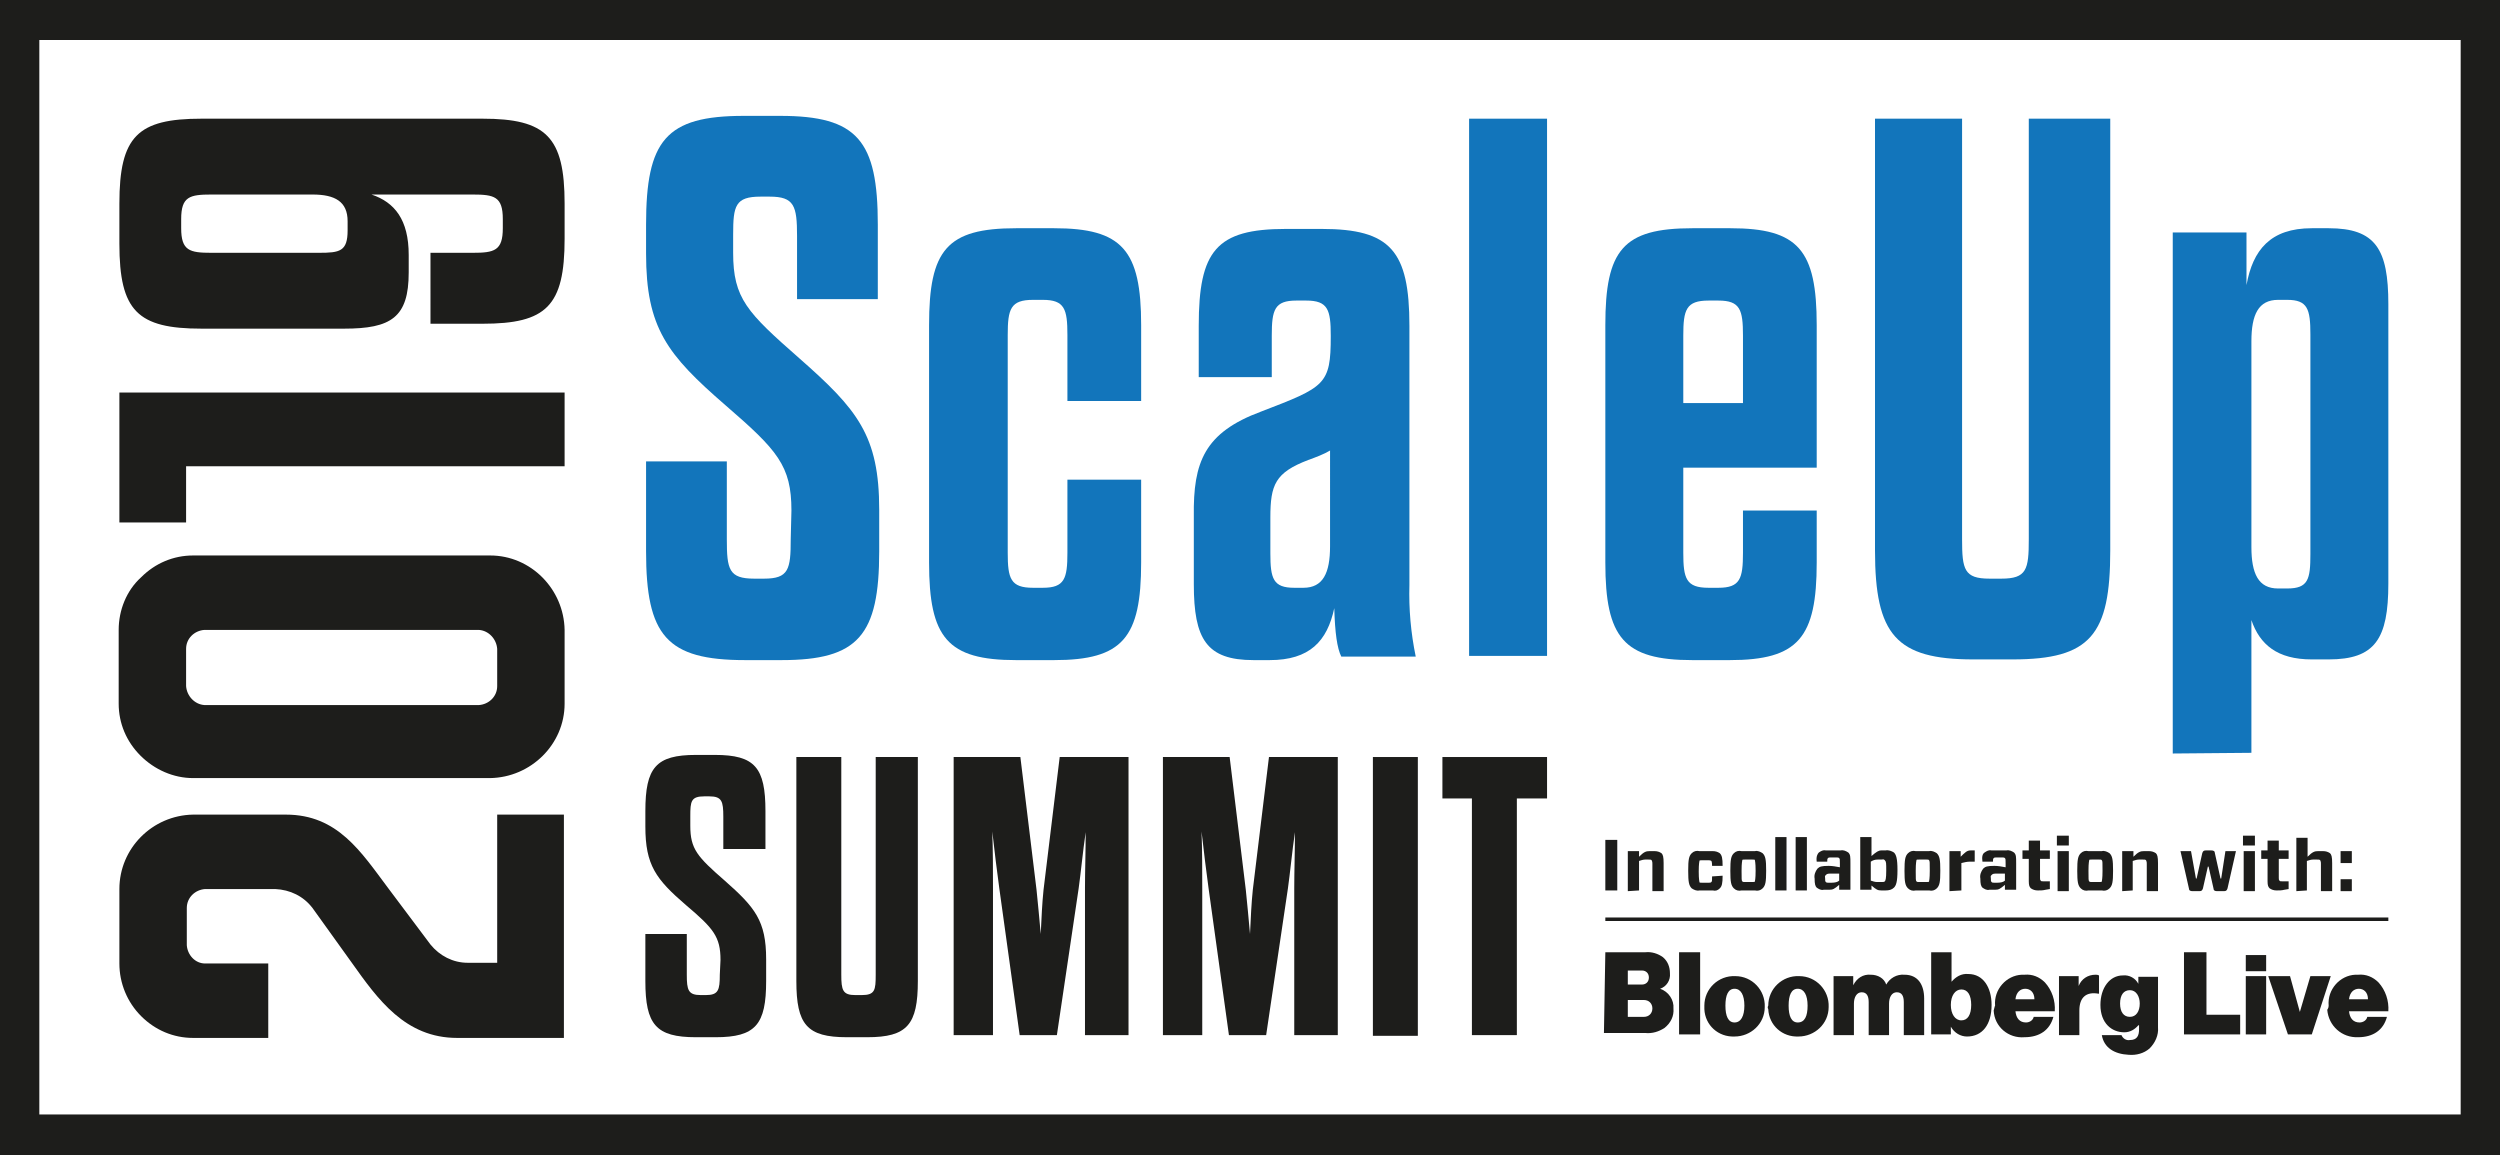
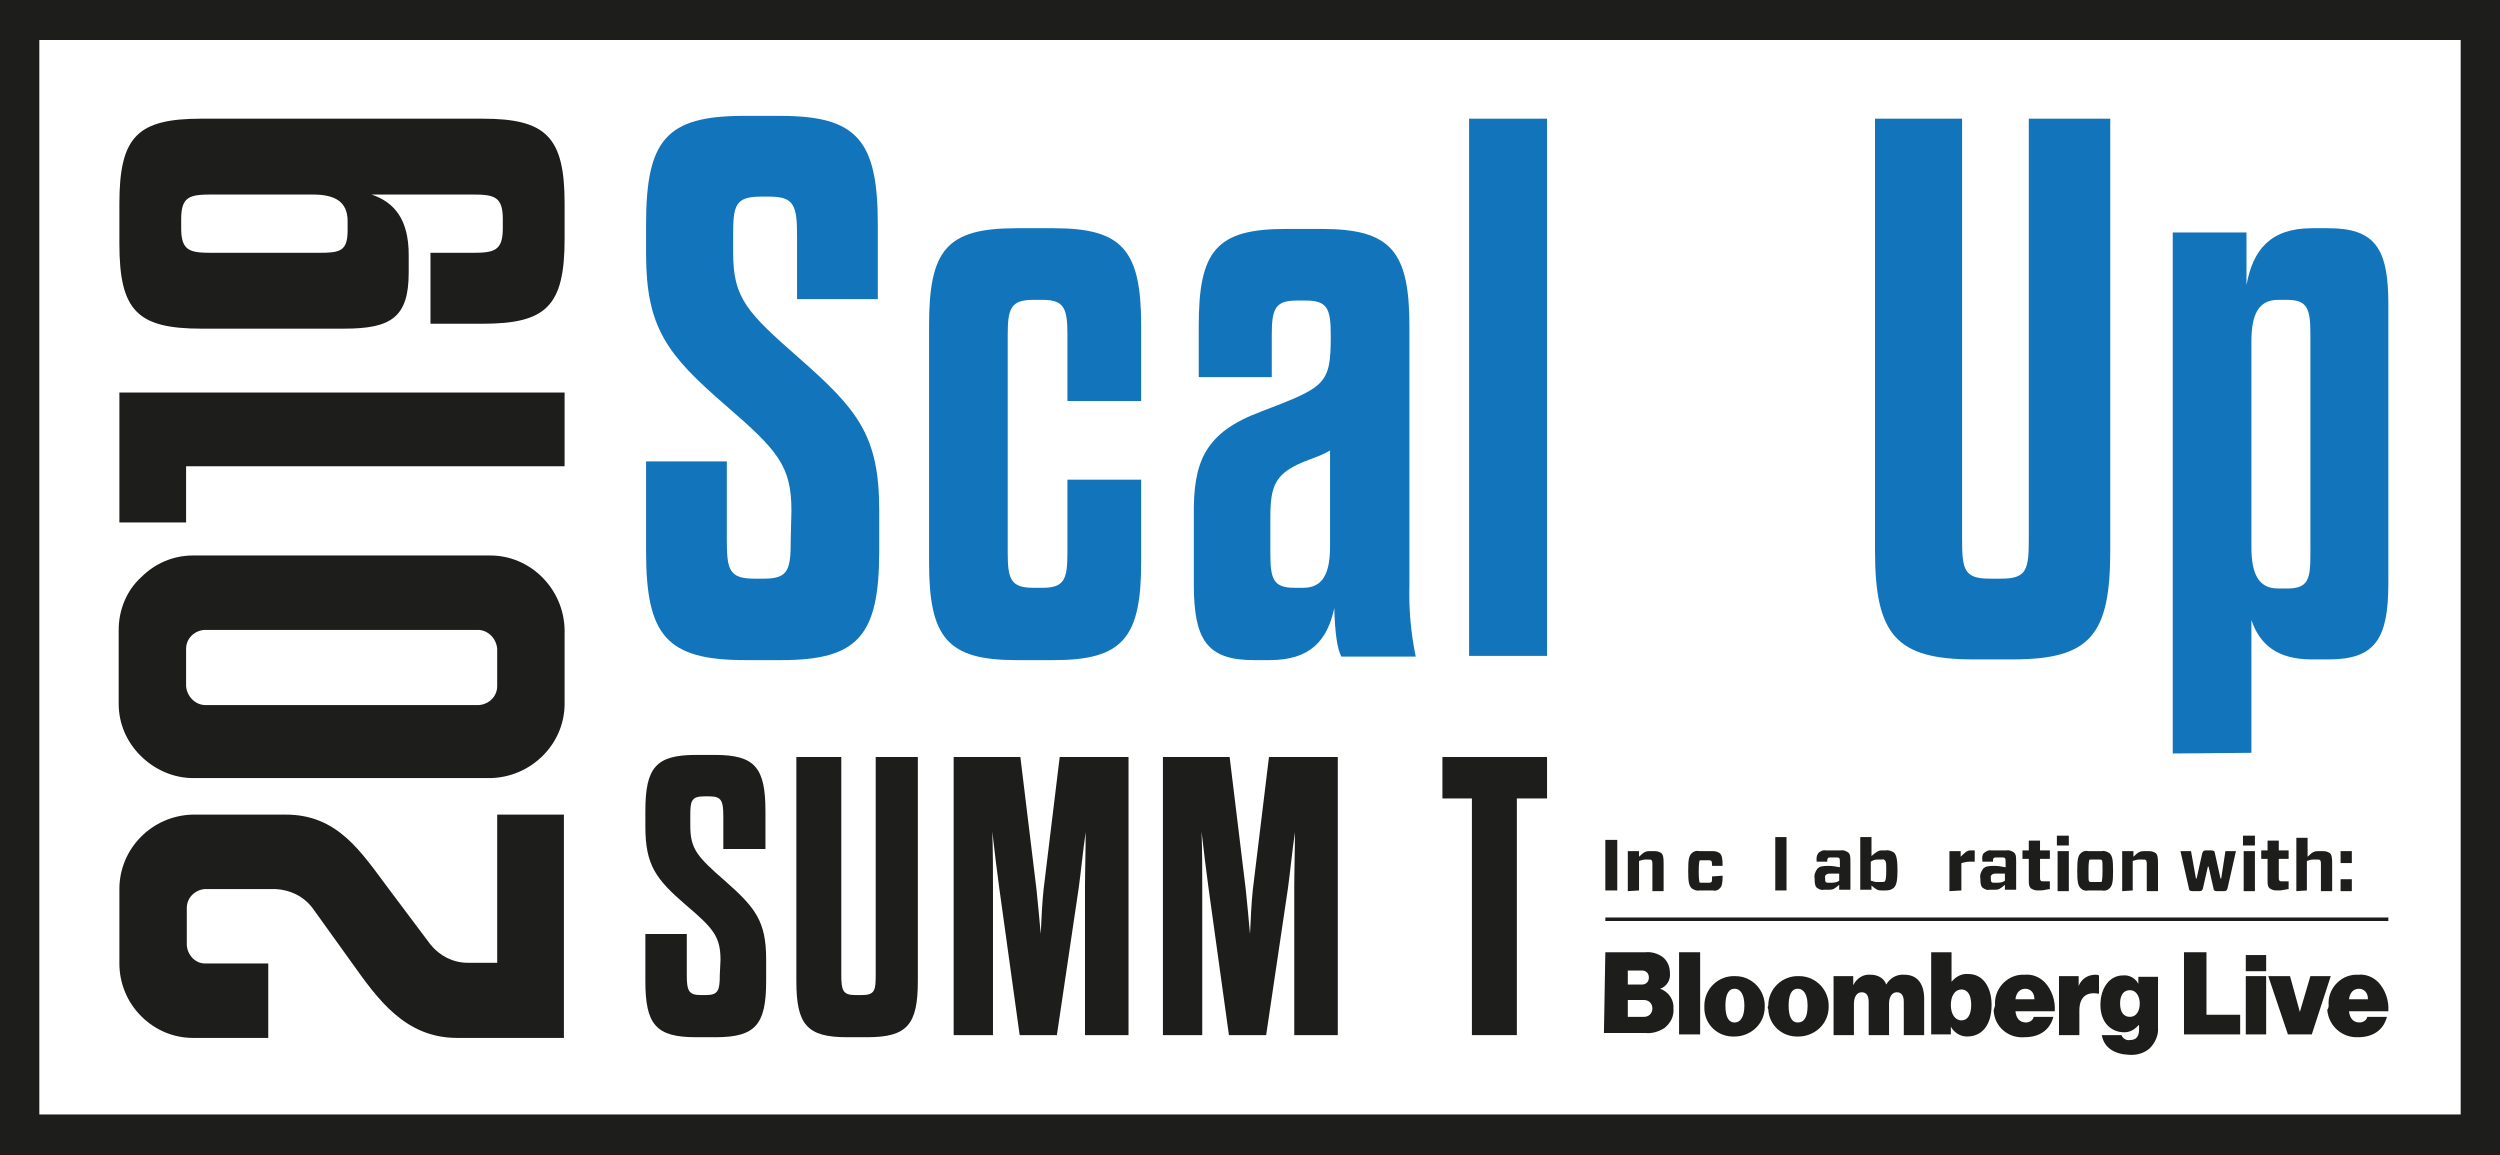
<svg xmlns="http://www.w3.org/2000/svg" version="1.1" id="Ebene_1" x="0px" y="0px" viewBox="0 0 356 164.5" style="enable-background:new 0 0 356 164.5;" xml:space="preserve">
  <rect x="0" y="0" width="356" height="164.5" fill="#333333" stroke="none" />
  <style type="text/css">
	.st0{fill:#FFFFFF;}
	.st1{fill:#1D1D1B;}
	.st2{fill:none;stroke:#1D1D1B;stroke-width:0.5;stroke-miterlimit:10;}
	.st3{fill:#1275BB;}
</style>
  <title>SUSS2019_Logog+Bloomberg</title>
  <rect x="3" y="2.2" class="st0" width="349.8" height="159.6" />
  <path class="st1" d="M233.8,140.2c0.6,0,1-0.4,1-1s-0.4-1-1-1h-2v2H233.8z M228.6,135.6h5.7c0.9-0.1,1.8,0.2,2.5,0.7  c0.7,0.6,1,1.4,1,2.3c0.1,1-0.5,1.9-1.4,2.2l0,0c1.2,0.4,2,1.6,1.9,2.8c0.1,1.1-0.4,2.1-1.3,2.8c-0.8,0.5-1.7,0.8-2.7,0.7h-5.9  L228.6,135.6z M234.1,144.8c0.7,0,1.2-0.5,1.2-1.2s-0.5-1.2-1.2-1.2c0,0,0,0,0,0h-2.3v2.4H234.1z" />
  <rect x="239.1" y="135.6" class="st1" width="3" height="11.7" />
  <path class="st1" d="M248.4,143.2c0-1.5-0.5-2.4-1.4-2.4s-1.3,0.9-1.3,2.4s0.4,2.4,1.3,2.4S248.4,144.7,248.4,143.2z M242.7,143.2  c0-2.4,2-4.3,4.4-4.2c2.4,0,4.3,2,4.2,4.4c0,2.4-2,4.2-4.3,4.2c-2.3,0.1-4.2-1.6-4.3-3.9C242.7,143.5,242.7,143.4,242.7,143.2  L242.7,143.2z" />
  <path class="st1" d="M257.4,143.2c0-1.5-0.5-2.4-1.4-2.4s-1.3,0.9-1.3,2.4s0.4,2.4,1.3,2.4C257,145.6,257.4,144.7,257.4,143.2z   M251.8,143.2c0-2.4,2-4.3,4.4-4.2c2.4,0,4.3,2,4.2,4.4c0,2.4-2,4.2-4.3,4.2c-2.3,0.1-4.2-1.6-4.3-3.9  C251.7,143.5,251.7,143.4,251.8,143.2L251.8,143.2z" />
  <path class="st1" d="M261.1,139h2.8v1.3l0,0c0.5-1,1.4-1.6,2.5-1.5c1,0,1.9,0.5,2.2,1.4l0,0c0.5-0.9,1.5-1.5,2.6-1.4  c1.9,0,2.8,1.4,2.8,3.4v5.2h-2.9v-4.7c0-0.9-0.3-1.4-1-1.4s-1.1,0.7-1.1,1.6v4.5h-2.9v-4.7c0-0.9-0.3-1.4-1-1.4s-1.1,0.7-1.1,1.6  v4.5h-2.9L261.1,139z" />
  <path class="st1" d="M280.7,143.1c0-1.4-0.5-2.2-1.4-2.2s-1.5,0.9-1.5,2.2s0.6,2.2,1.5,2.2S280.7,144.5,280.7,143.1z M277.8,146.2  L277.8,146.2v1.1H275v-11.7h2.9v4.2l0,0c0.6-0.7,1.4-1.2,2.4-1.1c2.1,0,3.3,1.9,3.3,4.4c0,2.8-1.3,4.5-3.5,4.5  C279.2,147.6,278.3,147.1,277.8,146.2L277.8,146.2z" />
  <path class="st1" d="M287,142.3h2.7c0-1-0.6-1.5-1.3-1.5S287.1,141.3,287,142.3z M284.1,143.2c-0.2-2.3,1.6-4.3,3.8-4.4  c0.1,0,0.3,0,0.4,0c1.1-0.1,2.1,0.3,2.9,1.1c1,1.1,1.5,2.6,1.4,4.1H287c0.1,1,0.6,1.6,1.5,1.6c0.5,0,1-0.3,1.1-0.8h2.8  c-0.5,1.9-2,2.9-4.1,2.9c-2.3,0.2-4.3-1.5-4.4-3.8C284,143.6,284,143.4,284.1,143.2L284.1,143.2z" />
  <path class="st1" d="M296,140.4L296,140.4c0.4-1,1.3-1.6,2.4-1.6c0.2,0,0.3,0,0.5,0.1v2.6h-0.1c-1.7-0.3-2.7,0.5-2.7,2.4v3.5h-2.9  V139h2.8V140.4z" />
  <path class="st1" d="M304.7,142.9c0-1-0.5-1.9-1.4-1.9s-1.4,0.7-1.4,1.9s0.5,1.9,1.4,1.9S304.7,144,304.7,142.9z M299.3,147.4h2.8  c0.2,0.5,0.7,0.8,1.2,0.7c1,0,1.3-0.6,1.3-1.5V146h-0.1c-0.5,0.6-1.2,1-2,1c-1.8,0-3.4-1.3-3.4-3.9c0-2.4,1.3-4.2,3.2-4.2  c0.9-0.1,1.8,0.4,2.2,1.2l0,0v-1h2.8v7.2c0.1,1.1-0.4,2.2-1.2,3c-0.8,0.7-1.9,1-3,0.9C301.1,150.1,299.6,149.2,299.3,147.4  L299.3,147.4z" />
  <polygon class="st1" points="311,135.6 314.2,135.6 314.2,144.5 319,144.5 319,147.3 311,147.3 " />
  <path class="st1" d="M319.8,136h2.9v2.3h-2.9V136z M319.8,139h2.9v8.3h-2.9V139z" />
  <polygon class="st1" points="323,139 326.1,139 327.5,144.1 327.5,144.1 329,139 331.9,139 329.2,147.3 325.8,147.3 " />
  <path class="st1" d="M334.5,142.3h2.7c0-1-0.6-1.5-1.3-1.5S334.6,141.3,334.5,142.3z M331.6,143.2c-0.2-2.3,1.6-4.3,3.8-4.4  c0.1,0,0.3,0,0.4,0c1.1-0.1,2.1,0.3,2.9,1.1c1,1.1,1.5,2.6,1.4,4.1h-5.6c0.1,1,0.6,1.6,1.5,1.6c0.5,0,1-0.3,1.1-0.8h2.8  c-0.5,1.9-2,2.9-4.1,2.9c-2.3,0.1-4.2-1.6-4.4-3.9C331.6,143.5,331.6,143.3,331.6,143.2L331.6,143.2z" />
  <line class="st2" x1="228.6" y1="130.9" x2="340.1" y2="130.9" />
  <rect x="228.6" y="119.6" class="st1" width="1.7" height="7.2" />
  <path class="st1" d="M231.8,126.9v-5.7h1.6v0.8c0.7-0.7,1-0.8,1.5-0.8h0.7c0.4,0,0.7,0.1,1,0.3c0.2,0.2,0.3,0.5,0.3,1.4v4h-1.6V123  c0-0.2,0-0.3-0.1-0.5c-0.1-0.1-0.2-0.1-0.5-0.1h-0.4c-0.3,0-0.6,0.1-0.9,0.2v4.2L231.8,126.9z" />
  <path class="st1" d="M245.3,124.7c0,1.1-0.1,1.5-0.4,1.8c-0.3,0.3-0.6,0.4-1,0.3H242c-0.4,0.1-0.8-0.1-1.1-0.3  c-0.4-0.4-0.5-0.9-0.5-2.5s0.1-2.1,0.5-2.5c0.3-0.3,0.7-0.4,1.1-0.3h1.9c0.4,0,0.7,0.1,1,0.3c0.3,0.3,0.4,0.7,0.4,1.8h-1.5  c0-0.6-0.1-0.7-0.1-0.7s-0.1-0.1-0.4-0.1h-0.9c-0.3,0-0.4,0-0.4,0.1s-0.1,0.3-0.1,1.5s0.1,1.4,0.1,1.5s0.1,0.1,0.4,0.1h0.9  c0.2,0,0.3,0,0.4-0.1s0.1-0.2,0.1-0.8L245.3,124.7z" />
-   <path class="st1" d="M248.1,125.5c0.1,0.1,0.1,0.1,0.4,0.1h1c0.3,0,0.4,0,0.4-0.1s0.1-0.3,0.1-1.5s-0.1-1.4-0.1-1.5  s-0.1-0.1-0.4-0.1h-1c-0.3,0-0.4,0-0.4,0.1s-0.1,0.3-0.1,1.5S248,125.4,248.1,125.5 M246.9,126.5c-0.4-0.4-0.5-0.9-0.5-2.5  s0.1-2.1,0.5-2.5c0.3-0.3,0.7-0.4,1.1-0.3h1.9c0.4-0.1,0.8,0.1,1.1,0.3c0.4,0.4,0.5,0.9,0.5,2.5s-0.1,2.1-0.5,2.5  c-0.3,0.3-0.7,0.4-1.1,0.3H248C247.6,126.9,247.2,126.8,246.9,126.5" />
  <rect x="252.8" y="119.2" class="st1" width="1.6" height="7.6" />
-   <rect x="255.7" y="119.2" class="st1" width="1.6" height="7.6" />
  <path class="st1" d="M261.9,125.4v-1h-1c-0.6,0-0.7,0-0.9,0.2s-0.1,0.2-0.1,0.5s0,0.4,0.1,0.5s0.2,0.1,0.4,0.1h0.4  C261.3,125.7,261.7,125.6,261.9,125.4 M259,121.4c0.3-0.2,0.6-0.4,1-0.3h2.1c0.4-0.1,0.8,0.1,1.1,0.3c0.3,0.3,0.3,0.6,0.3,1.5v3.8  h-1.6v-0.7c-0.7,0.6-0.9,0.7-1.4,0.7h-0.8c-0.4,0.1-0.7-0.1-1-0.3c-0.2-0.2-0.3-0.5-0.3-1.3c-0.1-0.5,0.1-1,0.4-1.4  c0.3-0.3,0.6-0.4,1.6-0.4c0.5,0,1.1,0.1,1.6,0.2v-0.5c0-0.6,0-0.7-0.1-0.8s-0.2-0.1-0.4-0.1h-0.8c-0.2,0-0.3,0-0.4,0.1  s-0.1,0.2-0.1,0.5h-1.5C258.6,122,258.8,121.6,259,121.4" />
  <path class="st1" d="M266.4,122.7v2.7c0.3,0.1,0.6,0.2,0.9,0.2h0.6c0.3,0,0.4,0,0.5-0.1s0.2-0.4,0.2-1.5s0-1.3-0.2-1.5  s-0.2-0.1-0.5-0.1h-0.5C267,122.4,266.7,122.5,266.4,122.7 M264.9,119.2h1.6v2.7c0.7-0.6,1-0.8,1.4-0.8h0.6c0.4-0.1,0.9,0.1,1.2,0.3  c0.3,0.3,0.5,0.8,0.5,2.5s-0.2,2.2-0.5,2.5c-0.3,0.3-0.7,0.4-1.2,0.4h-0.6c-0.5,0-0.7-0.1-1.4-0.7v0.6h-1.6L264.9,119.2z" />
-   <path class="st1" d="M272.9,125.5c0.1,0.1,0.1,0.1,0.4,0.1h1c0.3,0,0.4,0,0.4-0.1s0.1-0.3,0.1-1.5s0-1.4-0.1-1.5s-0.1-0.1-0.4-0.1  h-1c-0.3,0-0.4,0-0.4,0.1s-0.1,0.3-0.1,1.5S272.8,125.4,272.9,125.5 M271.7,126.5c-0.4-0.4-0.5-0.9-0.5-2.5s0.1-2.1,0.5-2.5  c0.3-0.3,0.7-0.4,1.1-0.3h1.9c0.4-0.1,0.8,0.1,1.1,0.3c0.4,0.4,0.5,0.9,0.5,2.5s-0.1,2.1-0.5,2.5c-0.3,0.3-0.7,0.4-1.1,0.3h-1.9  C272.4,126.9,272,126.8,271.7,126.5" />
  <path class="st1" d="M277.6,126.9v-5.7h1.6v0.8c0.6-0.6,0.9-0.9,1.4-0.9h0.6v1.6h-0.7c-0.4,0-0.8,0.1-1.2,0.2v3.9L277.6,126.9z" />
  <path class="st1" d="M285.5,125.4v-1h-1c-0.6,0-0.7,0-0.9,0.2s-0.1,0.2-0.1,0.5s0,0.4,0.1,0.5s0.2,0.1,0.4,0.1h0.4  C284.9,125.7,285.3,125.6,285.5,125.4 M282.6,121.4c0.3-0.2,0.6-0.4,1-0.3h2.1c0.4-0.1,0.8,0.1,1.1,0.3c0.3,0.3,0.3,0.6,0.3,1.5v3.8  h-1.6v-0.7c-0.7,0.6-0.9,0.7-1.4,0.7h-0.8c-0.4,0.1-0.7-0.1-1-0.3c-0.2-0.2-0.3-0.5-0.3-1.3c-0.1-0.5,0.1-1,0.4-1.4  c0.3-0.3,0.6-0.4,1.6-0.4c0.5,0,1.1,0.1,1.6,0.2v-0.5c0-0.6,0-0.7-0.1-0.8s-0.2-0.1-0.4-0.1h-0.8c-0.2,0-0.3,0-0.4,0.1  s-0.1,0.2-0.1,0.5h-1.5C282.2,122,282.3,121.6,282.6,121.4" />
  <path class="st1" d="M291.9,126.6l-0.6,0.1c-0.4,0.1-0.7,0.1-1.1,0.1c-0.4,0-0.7-0.1-1-0.3c-0.2-0.2-0.3-0.4-0.3-1v-3.2h-0.9v-1.2  h0.9v-1.4h1.6v1.4h1.4v1.2h-1.4v2.7c0,0.2,0,0.3,0.1,0.4s0.1,0.1,0.4,0.1h0.9L291.9,126.6z" />
  <path class="st1" d="M293,126.9h1.6v-5.7H293V126.9z M292.9,120.4h1.7V119h-1.7V120.4z" />
  <path class="st1" d="M297.5,125.5c0.1,0.1,0.1,0.1,0.4,0.1h1c0.3,0,0.4,0,0.4-0.1s0.1-0.3,0.1-1.5s0-1.4-0.1-1.5s-0.1-0.1-0.4-0.1  h-1c-0.3,0-0.4,0-0.4,0.1s-0.1,0.3-0.1,1.5S297.4,125.4,297.5,125.5 M296.3,126.5c-0.4-0.4-0.5-0.9-0.5-2.5s0.1-2.1,0.5-2.5  c0.3-0.3,0.7-0.4,1.1-0.3h1.9c0.4-0.1,0.8,0.1,1.1,0.3c0.4,0.4,0.5,0.9,0.5,2.5s-0.1,2.1-0.5,2.5c-0.3,0.3-0.7,0.4-1.1,0.3h-1.9  C297,126.9,296.6,126.8,296.3,126.5" />
  <path class="st1" d="M302.2,126.9v-5.7h1.6v0.8c0.7-0.7,1-0.8,1.5-0.8h0.7c0.4,0,0.7,0.1,1,0.3c0.2,0.2,0.3,0.5,0.3,1.4v4h-1.6V123  c0-0.2,0-0.3-0.1-0.5c-0.1-0.1-0.2-0.1-0.5-0.1h-0.5c-0.3,0-0.6,0.1-0.9,0.2v4.2L302.2,126.9z" />
  <path class="st1" d="M312,121.2l0.7,3.9h0.1l0.8-3.6c0.1-0.3,0.2-0.4,0.5-0.4h0.8c0.3,0,0.5,0.1,0.5,0.4l0.8,3.6h0.1l0.6-3.9h1.5  l-1.2,5.3c-0.1,0.3-0.2,0.4-0.5,0.4h-1c-0.3,0-0.5-0.1-0.5-0.4l-0.7-3.1h-0.1l-0.7,3.1c-0.1,0.3-0.2,0.4-0.5,0.4h-1  c-0.3,0-0.5-0.1-0.5-0.4l-1.2-5.3H312z" />
  <path class="st1" d="M319.5,126.9h1.6v-5.7h-1.6V126.9z M319.4,120.4h1.7V119h-1.7V120.4z" />
  <path class="st1" d="M325.9,126.6l-0.6,0.1c-0.4,0.1-0.7,0.1-1.1,0.1c-0.4,0-0.7-0.1-1-0.3c-0.2-0.2-0.3-0.4-0.3-1v-3.2h-0.9v-1.2  h0.9v-1.4h1.6v1.4h1.4v1.2h-1.4v2.7c0,0.2,0,0.3,0.1,0.4s0.1,0.1,0.4,0.1h0.9L325.9,126.6z" />
  <path class="st1" d="M327,126.9v-7.6h1.6v2.7c0.7-0.7,1-0.8,1.5-0.8h0.7c0.4,0,0.7,0.1,1,0.3c0.2,0.2,0.3,0.5,0.3,1.4v4h-1.6V123  c0-0.2,0-0.3-0.1-0.5c-0.1-0.1-0.2-0.1-0.5-0.1h-0.5c-0.3,0-0.6,0.1-0.9,0.2v4.2L327,126.9z" />
  <path class="st1" d="M333.3,126.9h1.6v-1.7h-1.6V126.9z M333.3,122.9h1.6v-1.7h-1.6V122.9z" />
  <path class="st3" d="M112.7,72.7c0-6.4-2-8.6-9.4-15C95,50.5,92,46.7,92,36.1v-4.1c0-12,2.8-15.5,13.9-15.5h5.2  c11,0,13.9,3.5,13.9,15.5v10.6h-11.5v-9c0-4.3-0.4-5.6-3.9-5.6h-1.3c-3.6,0-3.9,1.3-3.9,5.4V36c0,6.5,2,8.5,9.4,15  c8.3,7.3,11.4,11,11.4,21.6v5.9c0,12-3,15.5-13.9,15.5h-5.2C94.9,94,92,90.5,92,78.5V65.7h11.5v11.1c0,4.3,0.3,5.6,3.9,5.6h1.4  c3.5,0,3.8-1.3,3.8-5.6L112.7,72.7z" />
  <path class="st3" d="M152,68.3h10.5v11.8c0,10.7-2.6,13.9-12.4,13.9h-5.4c-9.8,0-12.4-3.2-12.4-13.9V46.3c0-10.7,2.5-13.8,12.4-13.8  h5.4c9.7,0,12.4,3.1,12.4,13.8v10.8H152v-9.4c0-3.7-0.4-5-3.5-5h-1.4c-3.2,0-3.6,1.3-3.6,5v31c0,3.7,0.4,5,3.6,5h1.4  c3.1,0,3.5-1.3,3.5-5V68.3z" />
  <path class="st3" d="M189.5,64.1c-1,0.6-2.1,1-3.2,1.4c-4.7,1.8-5.4,3.5-5.4,8.2v5.1c0,3.6,0.4,4.9,3.4,4.9h1.3  c2.8,0,3.8-2.1,3.8-5.9V64.1z M179.6,58.6c9.1-3.5,9.9-3.8,9.9-10.7v-0.1c0-3.7-0.4-5-3.5-5h-1.4c-3.1,0-3.5,1.3-3.5,5v5.9h-10.4  v-7.3c0-10.7,2.5-13.8,12.4-13.8h5.1c9.8,0,12.5,3.1,12.5,13.8v36.9c-0.1,3.4,0.2,6.8,0.9,10.2h-10.6c-0.6-1.2-0.9-3.4-1-6.9  c-1,4.7-3.5,7.4-9.2,7.4h-2.3c-6.7,0-8.5-3-8.5-10.8v-9.7C169.9,65.8,171.5,61.6,179.6,58.6" />
  <rect x="209.2" y="16.9" class="st3" width="11.1" height="76.5" />
-   <path class="st3" d="M239.7,57.4h8.5v-9.6c0-3.7-0.4-5-3.5-5h-1.4c-3.2,0-3.6,1.3-3.6,5L239.7,57.4z M248.2,72.7h10.5v7.4  c0,10.7-2.6,13.9-12.4,13.9H241c-9.8,0-12.4-3.2-12.4-13.9V46.3c0-10.7,2.5-13.8,12.4-13.8h5.4c9.7,0,12.3,3.1,12.3,13.8v20.3h-19  v12.1c0,3.7,0.4,5,3.6,5h1.4c3.1,0,3.5-1.3,3.5-5L248.2,72.7z" />
  <path class="st3" d="M279.4,76.8c0,4.3,0.3,5.6,3.9,5.6h1.7c3.6,0,3.9-1.3,3.9-5.6V16.9h11.6v61.5c0,12-2.8,15.5-13.9,15.5H281  c-11,0-14-3.5-14-15.5V16.9h12.4V76.8z" />
  <path class="st3" d="M325.7,42.7h-1.3c-2.8,0-3.8,2.1-3.8,5.9v29.3c0,3.8,1,5.9,3.8,5.9h1.3c3,0,3.3-1.3,3.3-4.9V47.6  C329,44,328.6,42.7,325.7,42.7 M309.4,107.3V33.1h10.5v7.5c0.9-5,3.4-8.1,9.3-8.1h2.4c6.7,0,8.5,3,8.5,10.8v39.8  c0,7.9-1.9,10.8-8.5,10.8h-2.4c-4.9,0-7.4-2.1-8.6-5.6v18.9L309.4,107.3z" />
  <path class="st1" d="M102.6,136.7c0-3.3-1-4.5-4.9-7.8c-4.3-3.7-5.8-5.7-5.8-11.2v-2.2c0-6.2,1.5-8,7.2-8h2.7c5.7,0,7.2,1.8,7.2,8  v5.4h-6v-4.6c0-2.2-0.2-2.9-2-2.9h-0.7c-1.9,0-2,0.7-2,2.8v1.4c0,3.3,1,4.4,4.9,7.8c4.3,3.8,5.9,5.7,5.9,11.2v3.1c0,6.2-1.5,8-7.2,8  h-2.8c-5.7,0-7.2-1.8-7.2-8V133h5.9v5.8c0,2.2,0.2,2.9,2,2.9h0.7c1.8,0,2-0.7,2-2.9L102.6,136.7z" />
  <path class="st1" d="M119.8,138.8c0,2.2,0.2,2.9,2,2.9h0.9c1.9,0,2-0.7,2-2.9v-31h6v31.9c0,6.2-1.5,8-7.2,8h-2.9  c-5.7,0-7.2-1.8-7.2-8v-31.9h6.4L119.8,138.8z" />
  <path class="st1" d="M150.5,147.4h-5.3l-2.9-20.9c-0.3-2.2-0.7-5.4-1-8.1c0.1,2.6,0.1,5.7,0.1,8.1v20.9h-5.6v-39.6h9.5l2.3,18.9  c0.2,1.9,0.4,4.1,0.6,6.3c0.1-2.2,0.2-4.4,0.4-6.3l2.3-18.9h9.8v39.6h-6.2v-20.9c0-2.4,0.1-5.4,0.1-8c-0.4,2.7-0.7,5.9-1,8  L150.5,147.4z" />
  <path class="st1" d="M180.3,147.4H175l-2.9-20.9c-0.3-2.2-0.7-5.4-1-8.1c0.1,2.6,0.1,5.7,0.1,8.1v20.9h-5.6v-39.6h9.5l2.3,18.9  c0.2,1.9,0.4,4.1,0.6,6.3c0.1-2.2,0.2-4.4,0.4-6.3l2.3-18.9h9.8v39.6h-6.2v-20.9c0-2.4,0.1-5.4,0.1-8c-0.4,2.7-0.7,5.9-1,8  L180.3,147.4z" />
-   <rect x="195.5" y="107.8" class="st1" width="6.4" height="39.7" />
  <polygon class="st1" points="209.6,147.4 209.6,113.7 205.4,113.7 205.4,107.8 220.3,107.8 220.3,113.7 216,113.7 216,147.4 " />
  <path class="st1" d="M5.6,158.7h344.8V5.7H5.6V158.7z M356,164.5H0V0h356V164.5z" />
  <path class="st1" d="M80.4,147.8H65.1c-7.4,0-11.3-5.5-15-10.7l-5.6-7.8c-1.3-1.7-3.2-2.6-5.3-2.7h-10c-1.4,0.1-2.6,1.2-2.6,2.7v5.3  c0.1,1.4,1.2,2.6,2.6,2.6h9v10.6H27.5c-2.8,0-5.4-1.1-7.4-3.1c-2-2-3.1-4.7-3.1-7.5v-10.6c0-5.8,4.7-10.5,10.5-10.6h13.2  c7.4,0,10.7,5.3,14.6,10.5l6,8c1.3,1.6,3.2,2.6,5.3,2.6h4.2v-21.1h9.5V147.8z" />
  <path class="st1" d="M80.4,100.2c0,5.8-4.8,10.5-10.6,10.6H27.5c-2.8,0-5.5-1.2-7.5-3.2c-2-2-3.1-4.6-3.1-7.4V89.7  c0-2.8,1.1-5.6,3.2-7.5c2-2,4.6-3.1,7.4-3.1h42.3c5.8,0,10.5,4.8,10.6,10.6V100.2z M29.1,89.7c-1.4,0.1-2.6,1.2-2.6,2.7v5.3  c0.1,1.4,1.2,2.6,2.6,2.7h39.1c1.4-0.1,2.6-1.2,2.6-2.7v-5.3c-0.1-1.4-1.2-2.6-2.6-2.7L29.1,89.7z" />
  <path class="st1" d="M80.4,66.4H26.5v8H17V55.9h63.4V66.4z" />
  <path class="st1" d="M67.3,27.7H52.9c3.3,1.1,5.3,3.6,5.3,8.6v2.5c0,6.4-2.5,8-9.2,8H28.7c-9.1,0-11.7-2.5-11.7-12.1V29  c0-9.6,2.6-12.1,11.7-12.1h40c9.1,0,11.7,2.6,11.7,12.1v5c0,9.6-2.6,12.1-11.7,12.1h-7.4V36h6c3.1,0,4.3-0.3,4.3-3.5v-1.3  C71.6,28,70.4,27.7,67.3,27.7z M45.4,36c3,0,4.1-0.2,4.1-3.2v-1.3c0-2.8-1.8-3.8-5-3.8H30.1c-3.1,0-4.3,0.3-4.3,3.5v1.3  c0,3.2,1.2,3.5,4.3,3.5H45.4z" />
</svg>